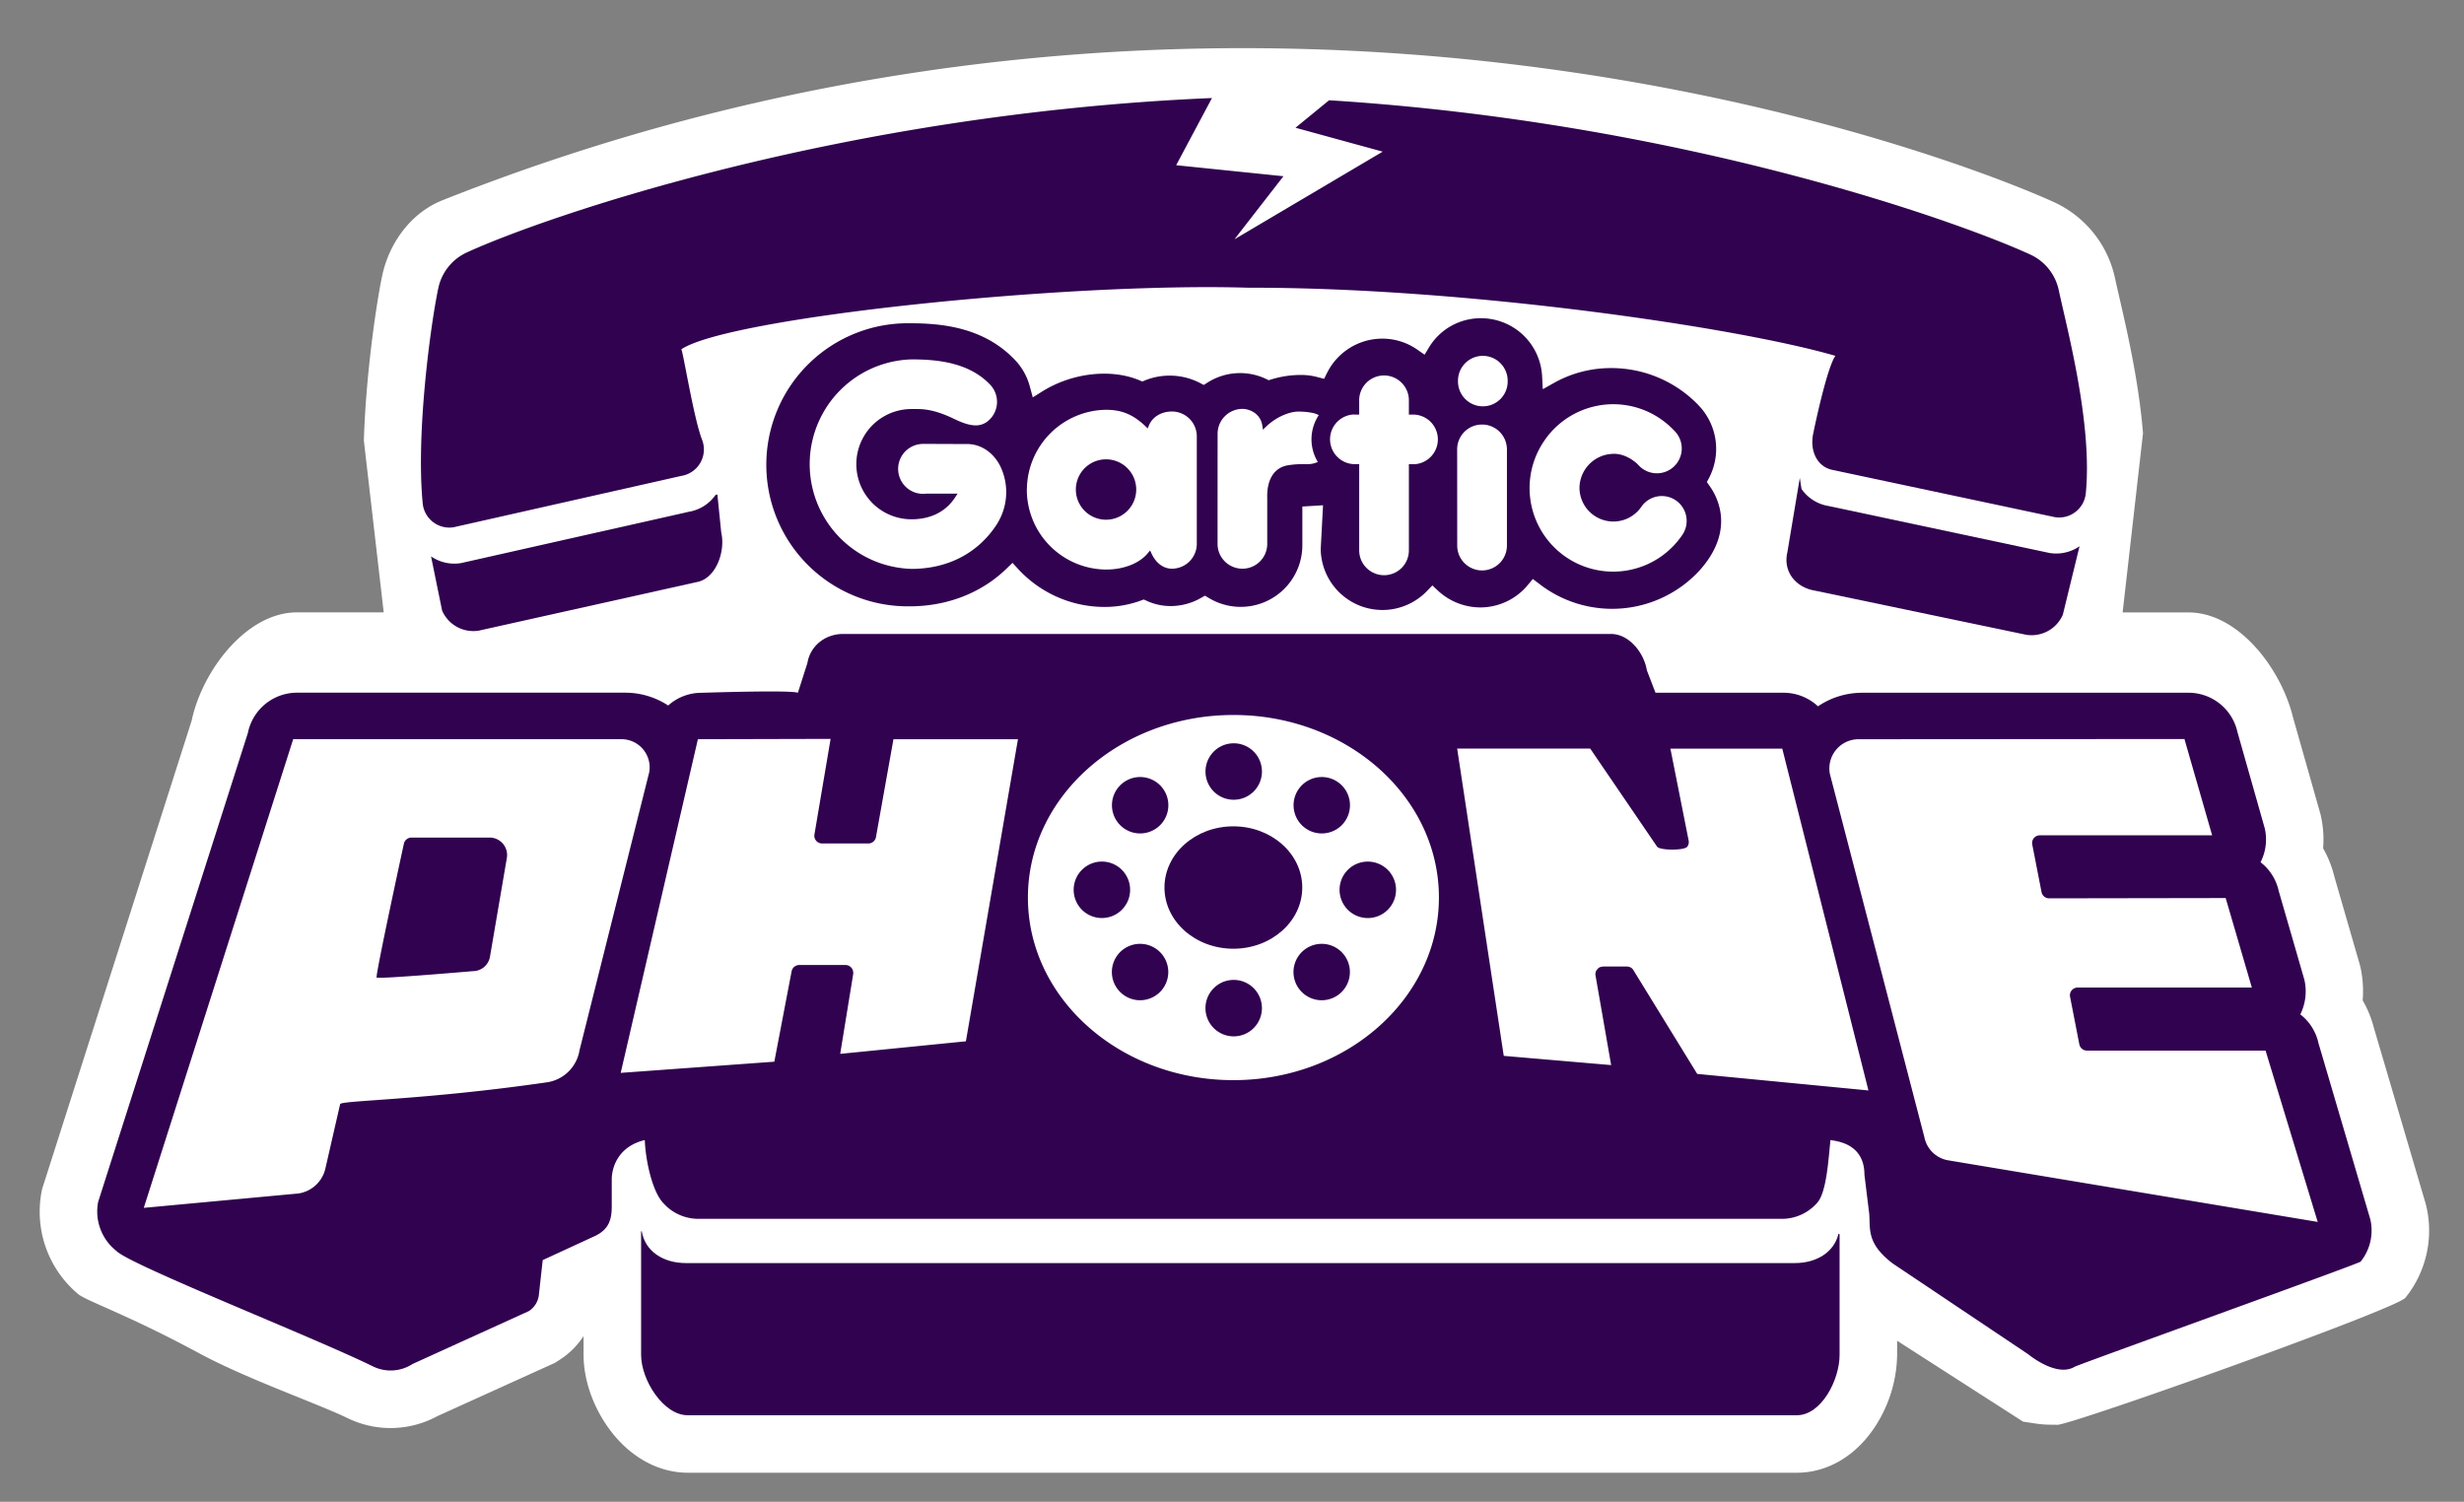
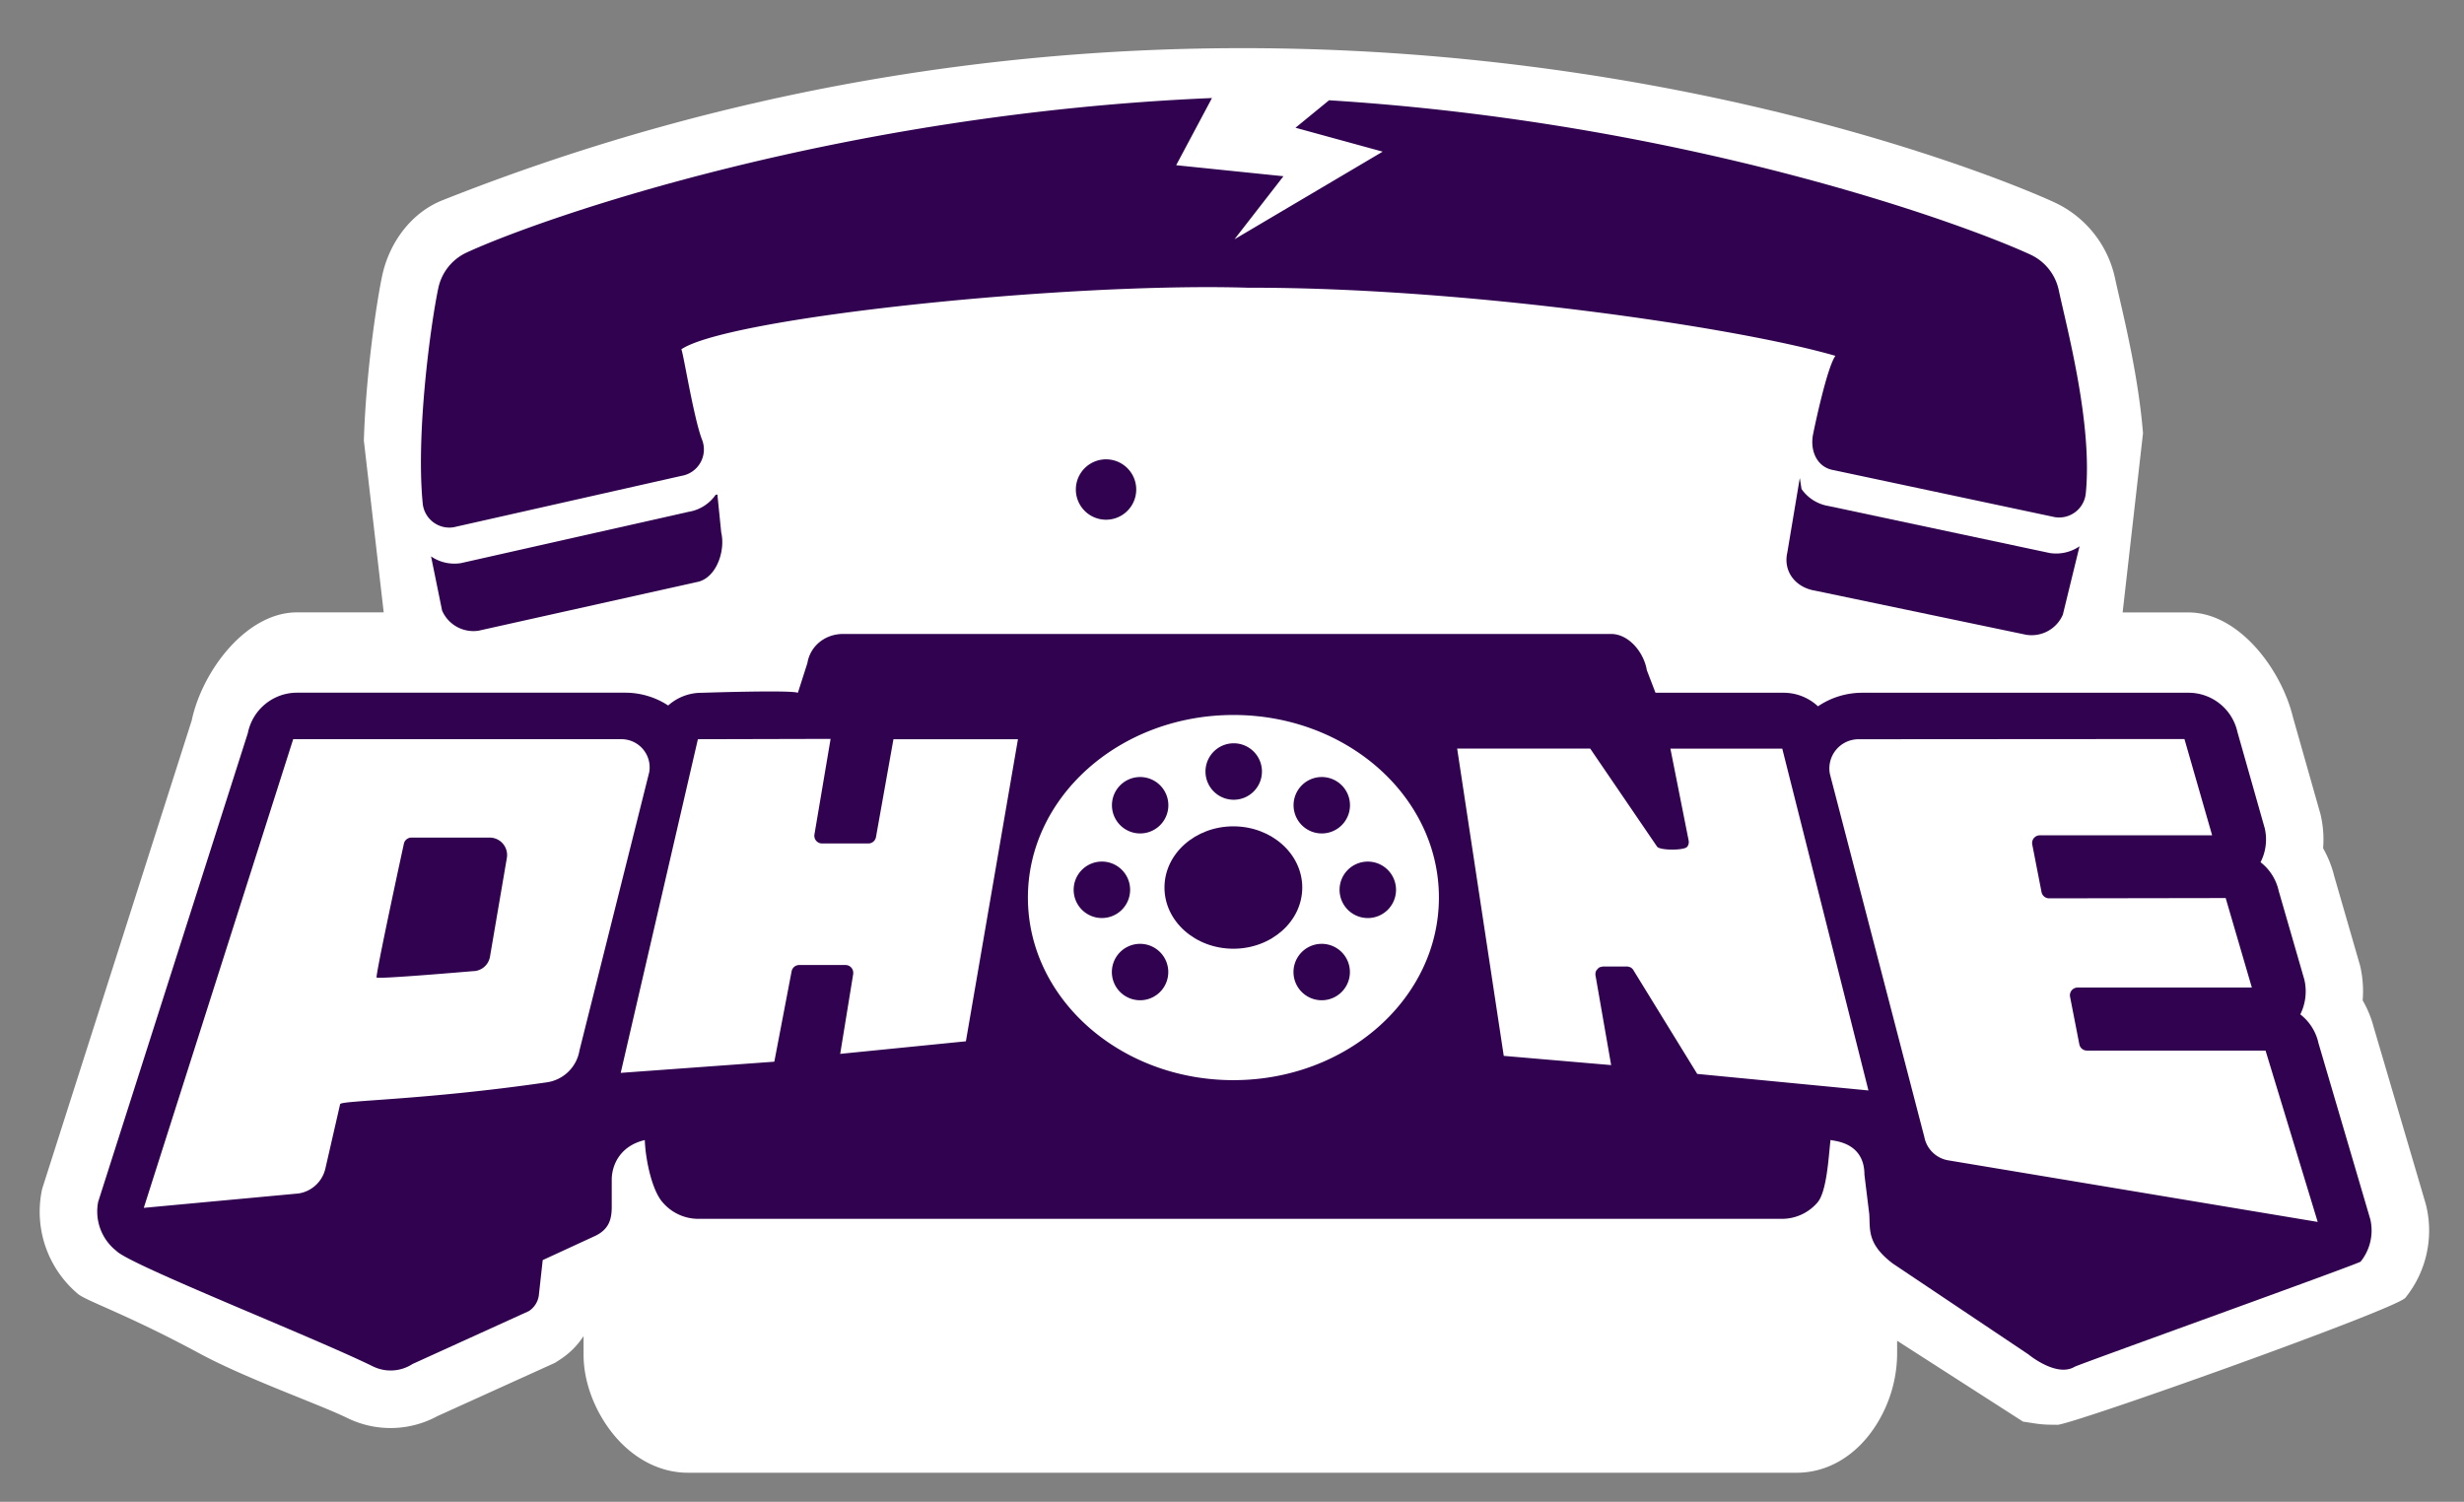
<svg xmlns="http://www.w3.org/2000/svg" viewBox="0 0 1117.34 681.04">
  <rect x="0" y="0" width="1117.34" height="681.04" fill="#808080" stroke="none" />
  <defs>
    <style>.cls-1{fill:#fff;}.cls-2{fill:#31024f;}</style>
  </defs>
  <g id="Camada_1" data-name="Camada 1">
    <path class="cls-1" d="M1100.33,547.33,1100,546l-23.61-80.19a48.73,48.73,0,0,0-5-12.16,50.48,50.48,0,0,0-1-15l-.18-.79-11.69-40.44a49.09,49.09,0,0,0-5.07-12.74,49,49,0,0,0-1-14.62l-.16-.73-12.47-43.94c-5.31-22-24.68-47.66-47.42-47.66H962.54l9.24-81.26c-1.86-23.07-7.16-46.11-10.77-61.79-.77-3.37-1.44-6.27-1.91-8.47h0a49.3,49.3,0,0,0-27.42-34.41c-36.2-16.71-360.21-148.08-731-1-14.3,5.67-24.22,19.31-27.41,34.4-2.41,11.41-7.33,43.77-8.27,74.62l9,77.88H134.66c-23,0-43,26.59-47.74,49.08L19.14,539.06l-.2.93A48.69,48.69,0,0,0,35,586.47c3.37,3.3,21.22,8.83,55.41,27.26,21.45,11.58,54.4,23.09,67.19,29.36a44.48,44.48,0,0,0,40.7-.88L251.7,618l2.34-1.52a36.11,36.11,0,0,0,10.59-10.59v8.56c0,11,4.11,23.07,11.27,33.06,9.27,12.94,22.38,20.35,36,20.35H814.78c14.12,0,27.21-7.85,35.92-21.55a61.11,61.11,0,0,0,9.58-31.86V608l57.1,36.68,5.49.84a49.09,49.09,0,0,0,7.36.56c.94,0,1.81,0,2.64.05,6.16.18,153.71-52.39,157.9-57.63A48.5,48.5,0,0,0,1100.33,547.33Z" />
    <path class="cls-2" d="M501.55,208.3h0a13.69,13.69,0,0,0,0,27.38h0a13.69,13.69,0,0,0,0-27.38Z" />
-     <path class="cls-2" d="M517.22,272.39l1.44-.53,1.39.63a26,26,0,0,0,10.67,2.35,27.83,27.83,0,0,0,13.81-3.64l1.88-1.07,1.86,1.11a27.95,27.95,0,0,0,42.3-24V229.7l9.38-.57L598.9,249A28,28,0,0,0,647,268.11l2.53-2.63,2.66,2.49a28.35,28.35,0,0,0,19.44,7.49,28,28,0,0,0,21.19-10.18l2.26-2.72,2.82,2.13a53.87,53.87,0,0,0,72.65-5.85c10.42-11.5,10.79-21.73,9.27-28.3h0a28.28,28.28,0,0,0-4.51-10.08L774,218.6l1.06-2a28.47,28.47,0,0,0-4.08-32c-.54-.6-1.06-1.15-1.59-1.68a54.8,54.8,0,0,0-38.6-16,52.57,52.57,0,0,0-26,6.67l-5.19,2.91-.31-5.94a27.74,27.74,0,0,0-27.71-26.25,27.37,27.37,0,0,0-23.54,13.17L646,160.85l-3.22-2.25a27.71,27.71,0,0,0-17.23-5,28,28,0,0,0-23.78,15.51l-1.34,2.68-2.89-.75a28.18,28.18,0,0,0-8.12-1A45.57,45.57,0,0,0,576.68,172l-1.38.42-1.29-.63a27.52,27.52,0,0,0-26.36,1.65l-1.8,1.13-1.89-1a30,30,0,0,0-24.56-1.14L518,173l-1.4-.58c-12.89-5.37-30.57-3.31-44,5.11l-4.27,2.68L467,175.31a27.76,27.76,0,0,0-6.67-12c-14.05-14.82-32.95-16.72-47.84-16.72a64.19,64.19,0,1,0,0,128.37c17,0,32.57-6.06,43.91-17.07l2.73-2.65,2.57,2.8a53.32,53.32,0,0,0,39,17.2A47.92,47.92,0,0,0,517.22,272.39ZM700.53,199.5a37.85,37.85,0,0,1,52.76-9.34,38.34,38.34,0,0,1,5.08,4.26c.38.38.76.77,1.13,1.16a11.27,11.27,0,1,1-16.61,15.23c0-.05-4.94-5.23-11.34-5a15.61,15.61,0,0,0-15.31,15.34,15.36,15.36,0,0,0,15.34,15.35h0A15.35,15.35,0,0,0,744.17,230a11.27,11.27,0,1,1,18.46,12.92l-.16.24a37.88,37.88,0,0,1-61.94-43.64Zm-39.38-26.86a11.27,11.27,0,0,1,11.27-11.27h0a11.29,11.29,0,0,1,11.26,11.27V173a11.25,11.25,0,0,1-11.26,11.26h0A11.27,11.27,0,0,1,661.15,173Zm-.38,31.15a11.24,11.24,0,0,1,10.93-11.26h1a11.29,11.29,0,0,1,10.64,11.25v43.63a11.27,11.27,0,0,1-22.54,0ZM614.23,188h2.12v-6a11.27,11.27,0,1,1,22.53-.35V188H641a11.27,11.27,0,0,1,.38,22.52h-2.5V249.4a11.25,11.25,0,0,1-11.09,11.44h-.18a11.28,11.28,0,0,1-11.26-11.09,2.28,2.28,0,0,1,0-.37V210.49h-1.77a11.27,11.27,0,0,1-.35-22.54Zm-62.09,8.69a11.29,11.29,0,0,1,11.27-11.27c3.15,0,8.16,2,9,7.56l.29,1.88,1.37-1.33c4.88-4.73,11-6.88,14.57-6.88a32.73,32.73,0,0,1,6.63.61,9.9,9.9,0,0,1,2.75,1,19.8,19.8,0,0,0-.43,21.23,11.18,11.18,0,0,1-4.59,1h-1.28a41.51,41.51,0,0,0-8.32.62c-8.35,1.94-8.9,11-8.75,14.75a1.2,1.2,0,0,1,0,.27v20.83a11.27,11.27,0,0,1-22.53,0Zm-99.77,40.54h0c-8.43,13.38-22.3,20.75-39.06,20.75a47.52,47.52,0,0,1,0-95c11.56,0,26.06,1.3,35.73,11.51a11.29,11.29,0,0,1-.44,15.93,8.67,8.67,0,0,1-6.09,2.48c-3.33,0-6.84-1.48-9.88-2.95-8.12-3.93-13.09-4.46-16.88-4.46h-2.43a25,25,0,0,0,0,50c6.13,0,14.57-1.76,19.91-10.11l1-1.52H432.4l-9.74,0h-2.61a11.32,11.32,0,1,1-2.9-22.46,11.8,11.8,0,0,1,1.46-.09h2.09c3.88,0,12.69.05,17.89.05,5.94,0,11.41,3.5,14.64,9.34A27,27,0,0,1,452.37,237.18Zm13.29-15.5a36.4,36.4,0,0,1,35.89-35.9c7.13,0,12.31,2.16,17.88,7.46l1,1,.55-1.33c1.62-3.92,5.62-6.35,10.46-6.35a11.29,11.29,0,0,1,11.27,11.27v48.74a11.31,11.31,0,0,1-11.27,11.27c-3.86,0-7.23-2.5-9.25-6.86l-.66-1.42-1,1.21c-3.84,4.67-11,7.46-19,7.46a36.23,36.23,0,0,1-35.9-36.54Z" />
    <path class="cls-2" d="M324.53,224.38a18.55,18.55,0,0,1-12.27,7.72L209,255.37a18.73,18.73,0,0,1-13.53-3.05l5,24.54A15.46,15.46,0,0,0,217.05,286l98.7-22c8.84-1.4,13.33-13.87,11.3-22.55l-1.74-17.2Z" />
    <path class="cls-2" d="M929.47,250.78,829.2,229.47a18.55,18.55,0,0,1-12.27-7.72l-.78-5-5.65,33.76c-2,8.68,3.77,15.94,12.61,17.35l95.7,20a15.44,15.44,0,0,0,16.62-9.12L943,247.73A18.71,18.71,0,0,1,929.47,250.78Z" />
    <path class="cls-2" d="M933.58,131.59a23,23,0,0,0-12.83-16.12c-32.56-15-158-60-318.06-70L587.46,57.93,627,68.77l-67.21,39.74L582,79.92l-48.65-5,16.24-30.46c-169.16,7.15-304.08,54.42-338,70.07a23,23,0,0,0-12.83,16.12c-3.5,16.53-10.19,66-7.07,97.66a12.13,12.13,0,0,0,14,10.79L309,215.8a12.14,12.14,0,0,0,9.37-16.37c-3.87-9.88-8.84-41.41-9.45-41,21.2-14.44,174.76-30.49,257.17-27.95,96.36-.25,220.5,17.63,266.2,30.88-3.76,5.31-9.2,31-10.1,35.48-1.54,7.56,1.75,15.13,9.36,16.37l100.28,21.31a12.14,12.14,0,0,0,14-10.79C949,192.06,937.08,148.12,933.58,131.59Z" />
-     <path class="cls-2" d="M833.7,559.45c-2,8.54-10.11,13.33-19.8,13.33H311c-10.12,0-18.48-5.23-20-14.49l-.28.17v56c0,11.21,10,27.33,21.17,27.33H814.78c11.21,0,19.41-16.12,19.41-27.33V559.76C834,559.67,833.87,559.55,833.7,559.45Z" />
    <path class="cls-2" d="M526.55,373.69a12.79,12.79,0,1,0-18.06,1A12.79,12.79,0,0,0,526.55,373.69Z" />
    <path class="cls-2" d="M512.47,403.52a12.8,12.8,0,1,0-12.8,12.79A12.8,12.8,0,0,0,512.47,403.52Z" />
-     <path class="cls-2" d="M559.45,444.37a12.8,12.8,0,1,0,12.79,12.79A12.8,12.8,0,0,0,559.45,444.37Z" />
    <path class="cls-2" d="M559.45,362.67a12.8,12.8,0,1,0-12.8-12.79A12.79,12.79,0,0,0,559.45,362.67Z" />
    <path class="cls-2" d="M222.05,379.83H186.57a3.53,3.53,0,0,0-3.43,2.8s-13,59.84-12.35,60.66,43.61-2.89,43.61-2.89a7.88,7.88,0,0,0,7.79-6.57l7.65-44.76h0a7.91,7.91,0,0,0-7.79-9.24Z" />
    <path class="cls-2" d="M608.91,373.69a12.79,12.79,0,1,0-18.06,1A12.79,12.79,0,0,0,608.91,373.69Z" />
    <path class="cls-2" d="M507.45,432.28a12.79,12.79,0,1,0,18.07-1A12.79,12.79,0,0,0,507.45,432.28Z" />
    <ellipse class="cls-2" cx="559.29" cy="402.48" rx="31.24" ry="27.75" />
    <path class="cls-2" d="M607.45,403.52a12.8,12.8,0,1,0,12.79-12.8A12.79,12.79,0,0,0,607.45,403.52Z" />
    <path class="cls-2" d="M589.81,432.28a12.79,12.79,0,1,0,18.07-1A12.79,12.79,0,0,0,589.81,432.28Z" />
    <path class="cls-2" d="M1074.87,553l-23.52-79.95a22.64,22.64,0,0,0-8.24-13.05,23.48,23.48,0,0,0,1.85-15.69L1033.31,404a22.63,22.63,0,0,0-8.23-13,22.62,22.62,0,0,0,1.94-15.26l-12.43-43.82a22.7,22.7,0,0,0-22.16-17.77H844.53a35.84,35.84,0,0,0-20.14,6.15,22.86,22.86,0,0,0-15.51-6.15H750.71l-3.93-10.23c-1.31-8-8.13-16.43-16.21-16.43H382.31c-8.08,0-14.89,5.36-16.19,13.23l-4.31,13.45c-2.95-1.36-43.6,0-43.6,0A22.59,22.59,0,0,0,303,319.93a35.54,35.54,0,0,0-19.48-5.81H134.66a22.75,22.75,0,0,0-22.26,18.29L44.52,545a22.72,22.72,0,0,0,8.23,22.24c5.89,6.3,88.85,38.89,116.38,52.4a18.2,18.2,0,0,0,17.93-1.09l52.77-24a10.11,10.11,0,0,0,4.49-7l1.78-16.12c.73-.32,22.81-10.52,23.3-10.74,7-3.12,8-8.08,8-13.57V535c0-6.34,3.5-15.3,15-18h0c.27,8.56,3.17,22.8,8.15,28.31a21.28,21.28,0,0,0,15.79,7.41h492A21.22,21.22,0,0,0,824,545.49c4.46-4.8,5.21-21.26,6.08-28.57.32.55,15.38.28,15.38,15.82l2.19,17.84c.47,7.07-1.1,13.42,10.6,22.36l61.51,41.21c4.21,3.36,14.2,9.73,21,5.66,1.79-1.07,128.94-46.72,129.71-47.69A22.53,22.53,0,0,0,1074.87,553ZM262.78,476.33A17.52,17.52,0,0,1,248,490.81c-56,8.12-93.37,8.19-93.76,9.89l-6.68,29.15a14.77,14.77,0,0,1-12.22,11.37l-70.14,6.52,67.75-212.53H281.81a12.79,12.79,0,0,1,12.61,14.9ZM438,472.21l-57,5.7,5.9-36.22a3.42,3.42,0,0,0,0-.79,3.49,3.49,0,0,0-3.49-3.28h-21a3.51,3.51,0,0,0-3.44,2.84l-7.84,41-69.66,5.07,35-151.31,60.18-.15-7.33,43.34a3.54,3.54,0,0,0,.78,2.85,3.5,3.5,0,0,0,2.68,1.24h21a3.51,3.51,0,0,0,3.44-2.88l7.93-44.4h56.46Zm121.34,17.62c-51.49,0-93.22-37.07-93.22-82.8s41.73-82.8,93.22-82.8S652.5,361.3,652.5,407,610.77,489.83,559.29,489.83ZM769.63,487l-29.12-47.35a4.65,4.65,0,0,0-.71-.7l-.48-.31-1.21-.35-11.11,0h-.15l-1.35.31a4.14,4.14,0,0,0-.72.45l-.88,1a3.76,3.76,0,0,0-.34.88,4,4,0,0,0-.1.81,3.45,3.45,0,0,0,.08.77L730.6,483l-48.7-4.18L660.77,339.46l60.33,0,30.35,44.5c1.35,1.76,12.26,1.74,13.6.07a3.45,3.45,0,0,0,.68-2.93l-8.26-41.6H808.2l39.07,155Zm114,39.22a13.28,13.28,0,0,1-11-10.57L829.8,351a13.24,13.24,0,0,1,13-15.77l147.77-.1,12.56,43.67H925a3.49,3.49,0,0,0-3.44,4.17l4.21,21.58a3.51,3.51,0,0,0,3.43,2.83l80.07-.13,11.87,40.59h-79a3.5,3.5,0,0,0-3.44,4.17l4.21,21.58a3.5,3.5,0,0,0,3.44,2.83l81,0L1051,554.12Z" />
    <polygon class="cls-2" points="245.49 473.4 245.49 473.4 245.49 473.4 245.49 473.4" />
  </g>
</svg>